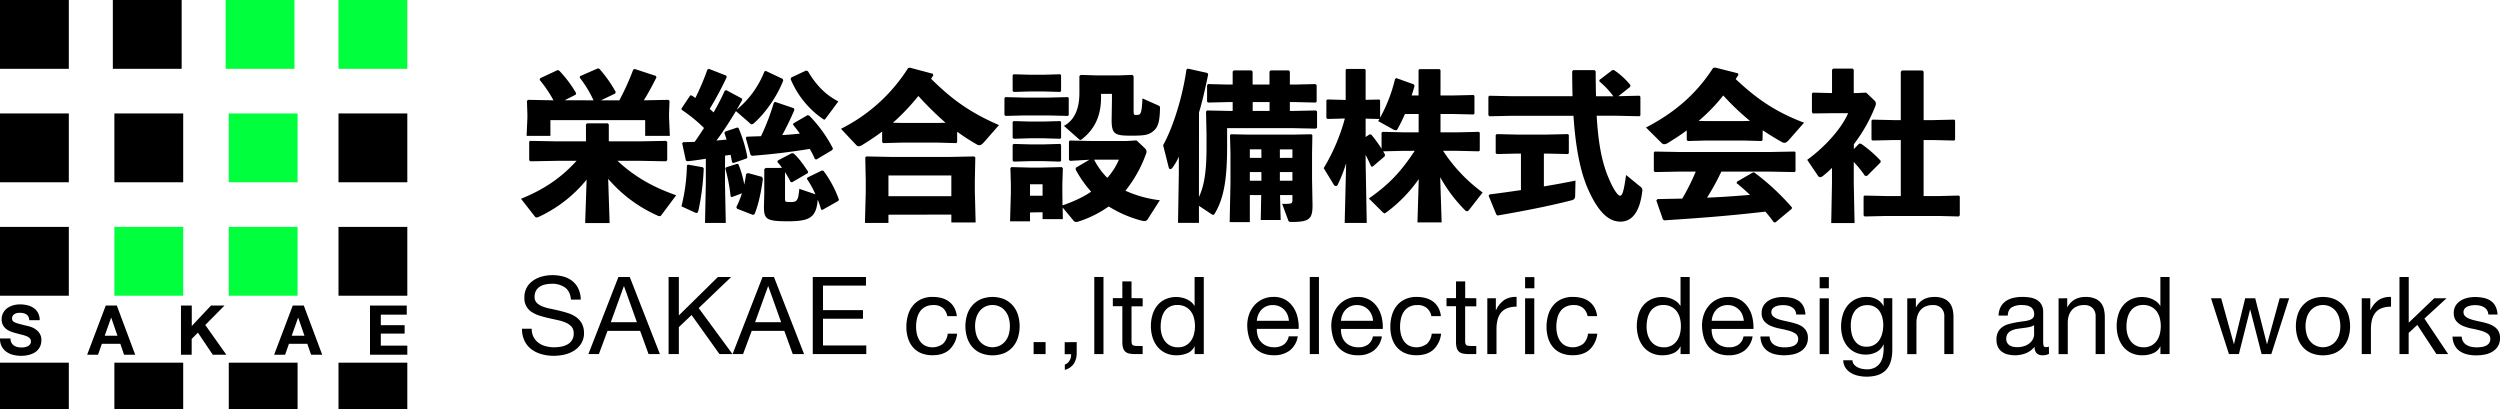
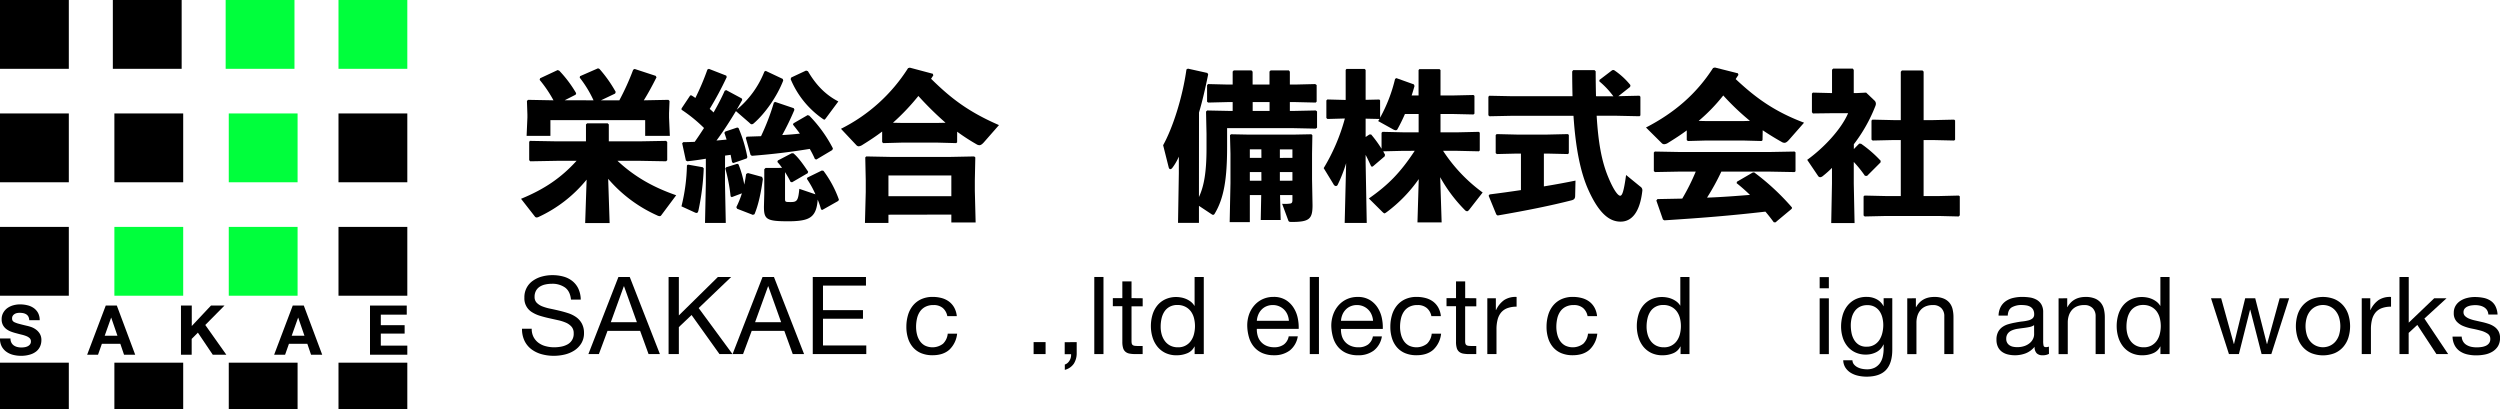
<svg xmlns="http://www.w3.org/2000/svg" viewBox="0 0 1344.18 220">
  <defs>
    <style>.cls-1{fill:#00ff3c;}</style>
  </defs>
  <title>logo</title>
  <g id="レイヤー_2" data-name="レイヤー 2">
    <g id="レイヤー_1-2" data-name="レイヤー 1">
      <path d="M6.11,184.21a4.24,4.24,0,0,0,1.28,1.5,5.63,5.63,0,0,0,1.87.85,9,9,0,0,0,2.22.27,11.07,11.07,0,0,0,1.66-.13,5.86,5.86,0,0,0,1.67-.49,3.61,3.61,0,0,0,1.29-1,2.53,2.53,0,0,0,.52-1.65,2.33,2.33,0,0,0-.68-1.74,5.63,5.63,0,0,0-1.8-1.11,17.1,17.1,0,0,0-2.52-.78c-.93-.22-1.88-.47-2.85-.74a25.33,25.33,0,0,1-2.88-.9,9.89,9.89,0,0,1-2.52-1.39,6.64,6.64,0,0,1-1.8-2.13,6.53,6.53,0,0,1-.68-3.09,6.93,6.93,0,0,1,.87-3.54A7.91,7.91,0,0,1,4,165.62a10.21,10.21,0,0,1,3.18-1.48,13.55,13.55,0,0,1,3.55-.48,16.75,16.75,0,0,1,4,.47,10,10,0,0,1,3.39,1.49,7.78,7.78,0,0,1,2.35,2.65,8.15,8.15,0,0,1,.87,3.91H15.73a4.64,4.64,0,0,0-.5-2A3.32,3.32,0,0,0,14.1,169a5,5,0,0,0-1.61-.63,10.11,10.11,0,0,0-2-.18,6.66,6.66,0,0,0-1.4.15,3.71,3.71,0,0,0-1.28.52,3.06,3.06,0,0,0-.94.92,2.47,2.47,0,0,0-.37,1.41,2.35,2.35,0,0,0,.29,1.26,2.66,2.66,0,0,0,1.17.88,14,14,0,0,0,2.4.82c1,.27,2.37.62,4,1,.49.1,1.18.28,2,.54A9.69,9.69,0,0,1,19.06,177a7.86,7.86,0,0,1,2.24,2.28,6.45,6.45,0,0,1,.95,3.64,8,8,0,0,1-.71,3.37,7.33,7.33,0,0,1-2.09,2.69A10,10,0,0,1,16,190.68a16.29,16.29,0,0,1-4.76.63A17,17,0,0,1,7,190.78a10.64,10.64,0,0,1-3.63-1.69,8.32,8.32,0,0,1-2.5-2.92A8.76,8.76,0,0,1,0,182H5.63A4.87,4.87,0,0,0,6.11,184.21Z" />
      <path d="M62.81,164.29l9.88,26.43h-6l-2-5.88H54.78l-2.07,5.88H46.86l10-26.43Zm.33,16.21-3.33-9.69h-.07L56.3,180.5Z" />
      <path d="M103.11,164.29v11l10.33-11h7.26l-10.33,10.44,11.33,16h-7.3l-8-11.88-3.34,3.37v8.51H97.3V164.29Z" />
      <path d="M163.35,164.29l9.89,26.43h-6l-2-5.88h-9.88l-2.07,5.88H147.4l10-26.43Zm.34,16.21-3.34-9.69h-.07l-3.44,9.69Z" />
      <path d="M218.7,164.29v4.89H204.75v5.66h12.81v4.52H204.75v6.47H219v4.89H198.94V164.29Z" />
      <rect width="37" height="37" />
      <rect x="60.67" width="37" height="37" />
      <rect class="cls-1" x="121.33" width="37" height="37" />
      <rect class="cls-1" x="182" width="37" height="37" />
      <rect y="61" width="37" height="37" />
      <rect x="61.5" y="61" width="37" height="37" />
      <rect class="cls-1" x="123" y="61" width="37" height="37" />
      <rect x="182" y="61" width="37" height="37" />
      <rect y="122" width="37" height="37" />
      <rect class="cls-1" x="61.5" y="122" width="37" height="37" />
      <rect class="cls-1" x="123" y="122" width="37" height="37" />
      <rect x="182" y="122" width="37" height="37" />
      <rect y="195" width="37" height="25" />
      <rect x="61.5" y="195" width="37" height="25" />
      <rect x="123" y="195" width="37" height="25" />
      <rect x="182" y="195" width="37" height="25" />
      <path d="M303.79,154.58a11.75,11.75,0,0,0-7.06-2,16.27,16.27,0,0,0-3.42.35,9,9,0,0,0-3,1.16,6.07,6.07,0,0,0-2.09,2.18,6.64,6.64,0,0,0-.79,3.39,4.34,4.34,0,0,0,1.13,3.11,8.67,8.67,0,0,0,3,1.95,24.88,24.88,0,0,0,4.27,1.24c1.59.33,3.21.69,4.85,1.08s3.26.84,4.85,1.36a16.23,16.23,0,0,1,4.27,2.12,10.17,10.17,0,0,1,3,3.37A10.47,10.47,0,0,1,314,179a10.35,10.35,0,0,1-1.48,5.66,12.22,12.22,0,0,1-3.8,3.84,16.83,16.83,0,0,1-5.2,2.15,25.5,25.5,0,0,1-5.72.66,24.34,24.34,0,0,1-6.59-.87,16.31,16.31,0,0,1-5.46-2.64,12.5,12.5,0,0,1-3.72-4.53,14.59,14.59,0,0,1-1.36-6.53h5.22a9.35,9.35,0,0,0,1,4.5,9.23,9.23,0,0,0,2.67,3.1,11.07,11.07,0,0,0,3.86,1.8,17.59,17.59,0,0,0,4.53.59,20.86,20.86,0,0,0,3.75-.35,11.31,11.31,0,0,0,3.4-1.19,6.36,6.36,0,0,0,3.36-6,5.18,5.18,0,0,0-1.13-3.49,8.38,8.38,0,0,0-3-2.18,22.31,22.31,0,0,0-4.27-1.36l-4.85-1.08c-1.64-.36-3.26-.79-4.84-1.27a17.75,17.75,0,0,1-4.27-1.92,8.59,8.59,0,0,1-4.15-7.81,10.68,10.68,0,0,1,4.67-9.2,15.08,15.08,0,0,1,4.82-2.21,21,21,0,0,1,5.55-.73,21.86,21.86,0,0,1,5.92.76,13.22,13.22,0,0,1,4.79,2.38,11.49,11.49,0,0,1,3.25,4.09,14.58,14.58,0,0,1,1.31,5.9H307Q306.54,156.59,303.79,154.58Z" />
      <path d="M338.6,148.92l16.21,41.46h-6.1l-4.53-12.48H326.64L322,190.38h-5.64l16.15-41.46Zm3.84,24.33-6.91-19.34h-.12l-7,19.34Z" />
      <path d="M365,148.92v20.67l21-20.67h7.14l-17.48,16.72,18.18,24.74h-7l-15-21L365,175.87v14.51h-5.52V148.92Z" />
      <path d="M416.13,148.92l16.2,41.46h-6.09l-4.53-12.48H404.17l-4.65,12.48h-5.63L410,148.92ZM420,173.25l-6.91-19.34h-.11l-7,19.34Z" />
      <path d="M465.61,148.92v4.65H442.5v13.18H464v4.64H442.5v14.35h23.28v4.64H437V148.92Z" />
      <path d="M506.9,165.59a7.47,7.47,0,0,0-5-1.57,9.18,9.18,0,0,0-4.47,1,7.86,7.86,0,0,0-2.87,2.61,10.89,10.89,0,0,0-1.54,3.74,20.5,20.5,0,0,0-.47,4.39,16.6,16.6,0,0,0,.5,4.06,10.89,10.89,0,0,0,1.54,3.52,7.74,7.74,0,0,0,2.73,2.47,9.31,9.31,0,0,0,9.72-1,8.64,8.64,0,0,0,2.53-5.4h5.05a13.79,13.79,0,0,1-4.15,8.59q-3.35,3-9.09,3a15.76,15.76,0,0,1-6.07-1.1,11.76,11.76,0,0,1-4.41-3.14,13.51,13.51,0,0,1-2.67-4.85,20.15,20.15,0,0,1-.9-6.18,22,22,0,0,1,.87-6.3,14.51,14.51,0,0,1,2.64-5.11,12.4,12.4,0,0,1,4.44-3.43,14.6,14.6,0,0,1,6.22-1.25,18.43,18.43,0,0,1,4.79.61,11.76,11.76,0,0,1,3.95,1.89,10.29,10.29,0,0,1,2.81,3.22,11.94,11.94,0,0,1,1.4,4.62h-5.11A7.5,7.5,0,0,0,506.9,165.59Z" />
-       <path d="M520,169.22a14.06,14.06,0,0,1,2.79-5,13.28,13.28,0,0,1,4.59-3.34,16.8,16.8,0,0,1,12.57,0,13.35,13.35,0,0,1,4.56,3.34,14.06,14.06,0,0,1,2.79,5,20.93,20.93,0,0,1,0,12.34,14.06,14.06,0,0,1-2.79,5,12.77,12.77,0,0,1-4.56,3.31,17.19,17.19,0,0,1-12.57,0,12.71,12.71,0,0,1-4.59-3.31,14.06,14.06,0,0,1-2.79-5,20.93,20.93,0,0,1,0-12.34Zm5,11a10.13,10.13,0,0,0,2,3.54,8.64,8.64,0,0,0,3,2.18,9,9,0,0,0,7.26,0,8.64,8.64,0,0,0,3-2.18,10.13,10.13,0,0,0,2-3.54,16.48,16.48,0,0,0,0-9.7,10.46,10.46,0,0,0-2-3.57,8.6,8.6,0,0,0-3-2.21,9.16,9.16,0,0,0-7.26,0,8.6,8.6,0,0,0-3,2.21,10.46,10.46,0,0,0-2,3.57,16.48,16.48,0,0,0,0,9.7Z" />
      <path d="M562.18,183.94v6.44h-6.44v-6.44Z" />
      <path d="M578.91,183.94v5.86a10.43,10.43,0,0,1-1.51,5.69,8.25,8.25,0,0,1-4.88,3.37V196a4.2,4.2,0,0,0,1.65-1,5.71,5.71,0,0,0,1.08-1.45,5.92,5.92,0,0,0,.64-3.11h-3.43v-6.44Z" />
      <path d="M593.31,148.92v41.46h-4.94V148.92Z" />
      <path d="M614.39,160.36v4.36h-6v18.64a5.72,5.72,0,0,0,.14,1.39,1.43,1.43,0,0,0,.55.81,2.43,2.43,0,0,0,1.14.38,15.87,15.87,0,0,0,1.89.09h2.26v4.35h-3.78a17.29,17.29,0,0,1-3.28-.26,4.69,4.69,0,0,1-2.2-1,4.07,4.07,0,0,1-1.25-2,11.4,11.4,0,0,1-.41-3.37v-19.1h-5.11v-4.36h5.11v-9h4.94v9Z" />
      <path d="M642.32,190.38v-4.06h-.11a7.31,7.31,0,0,1-3.84,3.6,14.73,14.73,0,0,1-5.75,1.1,13.53,13.53,0,0,1-6.06-1.27,12.55,12.55,0,0,1-4.3-3.43,14.94,14.94,0,0,1-2.59-5,20.51,20.51,0,0,1-.87-6,21.17,21.17,0,0,1,.84-6,14.38,14.38,0,0,1,2.56-5,12.28,12.28,0,0,1,4.3-3.37,13.67,13.67,0,0,1,6-1.25,14.12,14.12,0,0,1,2.49.24,12.17,12.17,0,0,1,2.68.78,11.35,11.35,0,0,1,2.52,1.45,8,8,0,0,1,2,2.24h.11V148.92h4.94v41.46Zm-17.74-10.65a11.1,11.1,0,0,0,1.69,3.57,8.27,8.27,0,0,0,2.9,2.5,8.79,8.79,0,0,0,4.15.93,8.16,8.16,0,0,0,7.09-3.58,10.84,10.84,0,0,0,1.59-3.63,17.35,17.35,0,0,0,0-8.39,10.57,10.57,0,0,0-1.65-3.63,8.54,8.54,0,0,0-2.93-2.52,9.18,9.18,0,0,0-4.36-1,8.47,8.47,0,0,0-4.24,1,7.86,7.86,0,0,0-2.79,2.61,11.45,11.45,0,0,0-1.51,3.72,19.65,19.65,0,0,0-.46,4.29A15.29,15.29,0,0,0,624.58,179.73Z" />
      <path d="M693.43,188.47A13.67,13.67,0,0,1,685,191a15.36,15.36,0,0,1-6.25-1.16,12.3,12.3,0,0,1-4.44-3.25,13.78,13.78,0,0,1-2.7-5,23.7,23.7,0,0,1-1-6.33,18,18,0,0,1,1-6.27,15,15,0,0,1,2.93-4.93,13.36,13.36,0,0,1,4.47-3.26,13.75,13.75,0,0,1,5.67-1.16,12.28,12.28,0,0,1,6.65,1.66,13.09,13.09,0,0,1,4.23,4.21,16.38,16.38,0,0,1,2.21,5.57,24.16,24.16,0,0,1,.5,5.75H675.77a11.85,11.85,0,0,0,.47,3.75,8.22,8.22,0,0,0,4.64,5.31,10.28,10.28,0,0,0,4.24.82,8.52,8.52,0,0,0,5.14-1.46,7,7,0,0,0,2.64-4.41h4.88A12,12,0,0,1,693.43,188.47Zm-1.19-19.28a8.51,8.51,0,0,0-1.8-2.7,8.42,8.42,0,0,0-2.68-1.8,8.31,8.31,0,0,0-3.39-.67,8.54,8.54,0,0,0-3.46.67,7.72,7.72,0,0,0-2.64,1.83,8.47,8.47,0,0,0-1.74,2.7,10.21,10.21,0,0,0-.76,3.28H693A10.27,10.27,0,0,0,692.24,169.19Z" />
      <path d="M709.16,148.92v41.46h-4.93V148.92Z" />
      <path d="M738.66,188.47a13.62,13.62,0,0,1-8.47,2.55,15.33,15.33,0,0,1-6.25-1.16,12.3,12.3,0,0,1-4.44-3.25,13.78,13.78,0,0,1-2.7-5,24.1,24.1,0,0,1-1-6.33,18,18,0,0,1,1.05-6.27,15,15,0,0,1,2.93-4.93,13.36,13.36,0,0,1,4.47-3.26,13.74,13.74,0,0,1,5.66-1.16,12.24,12.24,0,0,1,6.65,1.66,13,13,0,0,1,4.24,4.21A16.58,16.58,0,0,1,743,171.1a23.62,23.62,0,0,1,.49,5.75H721a12.14,12.14,0,0,0,.46,3.75,8.34,8.34,0,0,0,1.69,3.13,8.25,8.25,0,0,0,3,2.18,10.24,10.24,0,0,0,4.24.82,8.54,8.54,0,0,0,5.14-1.46,7,7,0,0,0,2.64-4.41H743A12,12,0,0,1,738.66,188.47Zm-1.19-19.28a8.35,8.35,0,0,0-4.47-4.5,8.35,8.35,0,0,0-3.4-.67,8.49,8.49,0,0,0-3.45.67,7.72,7.72,0,0,0-2.64,1.83,8.67,8.67,0,0,0-1.75,2.7,10.47,10.47,0,0,0-.75,3.28h17.25A10,10,0,0,0,737.47,169.19Z" />
      <path d="M767.12,165.59a7.49,7.49,0,0,0-5-1.57,9.18,9.18,0,0,0-4.47,1,7.86,7.86,0,0,0-2.87,2.61,10.89,10.89,0,0,0-1.54,3.74,20.5,20.5,0,0,0-.47,4.39,16.6,16.6,0,0,0,.5,4.06,10.89,10.89,0,0,0,1.54,3.52,7.74,7.74,0,0,0,2.73,2.47,9.31,9.31,0,0,0,9.72-1,8.64,8.64,0,0,0,2.53-5.4h5.05a13.79,13.79,0,0,1-4.15,8.59q-3.35,3-9.09,3a15.76,15.76,0,0,1-6.07-1.1,11.76,11.76,0,0,1-4.41-3.14,13.51,13.51,0,0,1-2.67-4.85,20.15,20.15,0,0,1-.9-6.18,22,22,0,0,1,.87-6.3,14.51,14.51,0,0,1,2.64-5.11,12.4,12.4,0,0,1,4.44-3.43,14.6,14.6,0,0,1,6.22-1.25,18.43,18.43,0,0,1,4.79.61,11.76,11.76,0,0,1,4,1.89,10.29,10.29,0,0,1,2.81,3.22,11.94,11.94,0,0,1,1.4,4.62h-5.11A7.5,7.5,0,0,0,767.12,165.59Z" />
      <path d="M793.77,160.36v4.36h-6v18.64a5.2,5.2,0,0,0,.15,1.39,1.38,1.38,0,0,0,.55.81,2.39,2.39,0,0,0,1.13.38,15.87,15.87,0,0,0,1.89.09h2.26v4.35H790a17.22,17.22,0,0,1-3.28-.26,4.73,4.73,0,0,1-2.21-1,4.07,4.07,0,0,1-1.25-2,11.45,11.45,0,0,1-.4-3.37v-19.1h-5.11v-4.36h5.11v-9h4.93v9Z" />
      <path d="M804.28,160.36v6.33h.12a13.36,13.36,0,0,1,4.41-5.4,11.18,11.18,0,0,1,6.62-1.63v5.23a14,14,0,0,0-5,.81,8.1,8.1,0,0,0-3.37,2.38,9.83,9.83,0,0,0-1.85,3.81,20.35,20.35,0,0,0-.59,5.14v13.35h-4.93v-30Z" />
-       <path d="M820,155v-6H825v6Zm4.94,5.4v30H820v-30Z" />
      <path d="M851.15,165.59a7.49,7.49,0,0,0-5-1.57,9.18,9.18,0,0,0-4.47,1,7.86,7.86,0,0,0-2.87,2.61,10.89,10.89,0,0,0-1.54,3.74,20.5,20.5,0,0,0-.47,4.39,16.6,16.6,0,0,0,.5,4.06,10.89,10.89,0,0,0,1.54,3.52,7.74,7.74,0,0,0,2.73,2.47,9.31,9.31,0,0,0,9.72-1,8.64,8.64,0,0,0,2.53-5.4h5a13.79,13.79,0,0,1-4.15,8.59q-3.35,3-9.09,3a15.76,15.76,0,0,1-6.07-1.1,11.76,11.76,0,0,1-4.41-3.14,13.51,13.51,0,0,1-2.67-4.85,20.15,20.15,0,0,1-.9-6.18,22,22,0,0,1,.87-6.3,14.51,14.51,0,0,1,2.64-5.11,12.4,12.4,0,0,1,4.44-3.43,14.57,14.57,0,0,1,6.22-1.25,18.43,18.43,0,0,1,4.79.61,11.85,11.85,0,0,1,4,1.89,10.29,10.29,0,0,1,2.81,3.22,11.94,11.94,0,0,1,1.4,4.62h-5.11A7.5,7.5,0,0,0,851.15,165.59Z" />
-       <path d="M903.59,190.38v-4.06h-.12a7.29,7.29,0,0,1-3.83,3.6,14.73,14.73,0,0,1-5.75,1.1,13.57,13.57,0,0,1-6.07-1.27,12.64,12.64,0,0,1-4.3-3.43,14.92,14.92,0,0,1-2.58-5,20.51,20.51,0,0,1-.87-6,21.17,21.17,0,0,1,.84-6,14.19,14.19,0,0,1,2.55-5,12.46,12.46,0,0,1,4.3-3.37,13.7,13.7,0,0,1,6-1.25,14.14,14.14,0,0,1,2.5.24,12.25,12.25,0,0,1,2.67.78,11.65,11.65,0,0,1,2.53,1.45,8,8,0,0,1,2,2.24h.12V148.92h4.93v41.46Zm-17.74-10.65a10.87,10.87,0,0,0,1.68,3.57,8.27,8.27,0,0,0,2.9,2.5,8.83,8.83,0,0,0,4.16.93,8.13,8.13,0,0,0,7.08-3.58,10.66,10.66,0,0,0,1.6-3.63,17.68,17.68,0,0,0,0-8.39,10.59,10.59,0,0,0-1.66-3.63,8.45,8.45,0,0,0-2.93-2.52,9.15,9.15,0,0,0-4.36-1,8.43,8.43,0,0,0-4.23,1,7.7,7.7,0,0,0-2.79,2.61,11.24,11.24,0,0,0-1.51,3.72,19.65,19.65,0,0,0-.47,4.29A15.3,15.3,0,0,0,885.85,179.73Z" />
-       <path d="M938,188.47a13.67,13.67,0,0,1-8.48,2.55,15.36,15.36,0,0,1-6.25-1.16,12.3,12.3,0,0,1-4.44-3.25,13.78,13.78,0,0,1-2.7-5,24.1,24.1,0,0,1-1-6.33,18,18,0,0,1,1-6.27,15,15,0,0,1,2.93-4.93,13.36,13.36,0,0,1,4.47-3.26,13.75,13.75,0,0,1,5.67-1.16,12.28,12.28,0,0,1,6.65,1.66,13.09,13.09,0,0,1,4.23,4.21,16.38,16.38,0,0,1,2.21,5.57,24.16,24.16,0,0,1,.5,5.75H920.31a11.85,11.85,0,0,0,.47,3.75,8.22,8.22,0,0,0,4.64,5.31,10.28,10.28,0,0,0,4.24.82,8.54,8.54,0,0,0,5.14-1.46,7,7,0,0,0,2.64-4.41h4.88A12,12,0,0,1,938,188.47Zm-1.19-19.28a8.37,8.37,0,0,0-1.81-2.7,8.44,8.44,0,0,0-6.06-2.47,8.54,8.54,0,0,0-3.46.67,7.72,7.72,0,0,0-2.64,1.83,8.47,8.47,0,0,0-1.74,2.7,10.21,10.21,0,0,0-.76,3.28h17.25A10.27,10.27,0,0,0,936.78,169.19Z" />
-       <path d="M952.25,183.68a5.43,5.43,0,0,0,1.83,1.8,8.5,8.5,0,0,0,2.56,1,14.78,14.78,0,0,0,2.93.29,17.54,17.54,0,0,0,2.44-.18,8.74,8.74,0,0,0,2.35-.64,4.35,4.35,0,0,0,1.77-1.36,3.62,3.62,0,0,0,.7-2.3,3.31,3.31,0,0,0-1.45-2.9,12.45,12.45,0,0,0-3.63-1.6c-1.46-.4-3-.77-4.74-1.1a24.63,24.63,0,0,1-4.73-1.39,9.89,9.89,0,0,1-3.63-2.53,6.54,6.54,0,0,1-1.45-4.53,7.24,7.24,0,0,1,1-3.89,8.26,8.26,0,0,1,2.62-2.64,11.86,11.86,0,0,1,3.6-1.51,16.5,16.5,0,0,1,4-.5,23.69,23.69,0,0,1,4.7.44,10.91,10.91,0,0,1,3.81,1.51,7.87,7.87,0,0,1,2.64,2.9,11.22,11.22,0,0,1,1.16,4.56h-4.94a5.08,5.08,0,0,0-.75-2.41,5,5,0,0,0-1.63-1.54,7.43,7.43,0,0,0-2.18-.84,11.4,11.4,0,0,0-2.41-.26,15.43,15.43,0,0,0-2.23.17,7.51,7.51,0,0,0-2.06.61A4.12,4.12,0,0,0,953,166a2.94,2.94,0,0,0-.58,1.89,2.75,2.75,0,0,0,.9,2.12,7,7,0,0,0,2.29,1.39,19.68,19.68,0,0,0,3.13.93l3.49.79a35.89,35.89,0,0,1,3.63,1A11.84,11.84,0,0,1,969,175.6a7.6,7.6,0,0,1,2.21,2.41,7.1,7.1,0,0,1,.84,3.6,8.29,8.29,0,0,1-1.13,4.53,8.86,8.86,0,0,1-3,2.91,12.48,12.48,0,0,1-4.12,1.54,24.43,24.43,0,0,1-4.56.43,21,21,0,0,1-4.76-.52,11.78,11.78,0,0,1-4-1.71,8.83,8.83,0,0,1-2.79-3.14,10.85,10.85,0,0,1-1.16-4.73h4.94A5.55,5.55,0,0,0,952.25,183.68Z" />
+       <path d="M903.59,190.38v-4.06h-.12a7.29,7.29,0,0,1-3.83,3.6,14.73,14.73,0,0,1-5.75,1.1,13.57,13.57,0,0,1-6.07-1.27,12.64,12.64,0,0,1-4.3-3.43,14.92,14.92,0,0,1-2.58-5,20.51,20.51,0,0,1-.87-6,21.17,21.17,0,0,1,.84-6,14.19,14.19,0,0,1,2.55-5,12.46,12.46,0,0,1,4.3-3.37,13.7,13.7,0,0,1,6-1.25,14.14,14.14,0,0,1,2.5.24,12.25,12.25,0,0,1,2.67.78,11.65,11.65,0,0,1,2.53,1.45,8,8,0,0,1,2,2.24V148.92h4.93v41.46Zm-17.74-10.65a10.87,10.87,0,0,0,1.68,3.57,8.27,8.27,0,0,0,2.9,2.5,8.83,8.83,0,0,0,4.16.93,8.13,8.13,0,0,0,7.08-3.58,10.66,10.66,0,0,0,1.6-3.63,17.68,17.68,0,0,0,0-8.39,10.59,10.59,0,0,0-1.66-3.63,8.45,8.45,0,0,0-2.93-2.52,9.15,9.15,0,0,0-4.36-1,8.43,8.43,0,0,0-4.23,1,7.7,7.7,0,0,0-2.79,2.61,11.24,11.24,0,0,0-1.51,3.72,19.65,19.65,0,0,0-.47,4.29A15.3,15.3,0,0,0,885.85,179.73Z" />
      <path d="M978.38,155v-6h4.94v6Zm4.94,5.4v30h-4.94v-30Z" />
      <path d="M1014.1,198.86q-3.37,3.66-10.57,3.66a20.35,20.35,0,0,1-4.27-.46,13.29,13.29,0,0,1-4-1.51,9.22,9.22,0,0,1-2.93-2.73,7.77,7.77,0,0,1-1.28-4.13H996a3.69,3.69,0,0,0,.84,2.27,6.18,6.18,0,0,0,1.91,1.51,9.12,9.12,0,0,0,2.47.84,13.72,13.72,0,0,0,2.56.26,9.17,9.17,0,0,0,4.12-.84,7.86,7.86,0,0,0,2.79-2.32,9.74,9.74,0,0,0,1.6-3.57,20,20,0,0,0,.49-4.59v-2h-.12a8.3,8.3,0,0,1-3.86,4.1,12,12,0,0,1-5.49,1.3,13.11,13.11,0,0,1-5.86-1.22,12.09,12.09,0,0,1-4.18-3.28,13.79,13.79,0,0,1-2.53-4.82,19.85,19.85,0,0,1-.84-5.83,22.58,22.58,0,0,1,.7-5.49,14.93,14.93,0,0,1,2.32-5.11,12.75,12.75,0,0,1,4.3-3.78,13.42,13.42,0,0,1,6.56-1.48,11.08,11.08,0,0,1,5.22,1.25,8.75,8.75,0,0,1,3.72,3.75h.06v-4.3h4.65v27.47Q1017.47,195.2,1014.1,198.86Zm-6.3-13.5a8.2,8.2,0,0,0,2.76-2.67,12.32,12.32,0,0,0,1.53-3.75,18,18,0,0,0,.5-4.18,16.49,16.49,0,0,0-.47-3.89,10.69,10.69,0,0,0-1.48-3.45A7.72,7.72,0,0,0,1008,165a7.83,7.83,0,0,0-4-.93,8.49,8.49,0,0,0-4.06.9,7.76,7.76,0,0,0-2.76,2.41,10.23,10.23,0,0,0-1.57,3.48,16.93,16.93,0,0,0-.49,4.13,20.7,20.7,0,0,0,.4,4.06,11.45,11.45,0,0,0,1.4,3.69,7.84,7.84,0,0,0,2.61,2.67,7.5,7.5,0,0,0,4.06,1A8,8,0,0,0,1007.8,185.36Z" />
      <path d="M1030.12,160.36v4.76h.12q3.08-5.46,9.76-5.46a12.83,12.83,0,0,1,4.93.82,8.11,8.11,0,0,1,3.2,2.26,8.46,8.46,0,0,1,1.71,3.46,18.46,18.46,0,0,1,.49,4.44v19.74h-4.93V170.06a6,6,0,0,0-1.63-4.42,6,6,0,0,0-4.47-1.62,10,10,0,0,0-3.92.7,7.38,7.38,0,0,0-2.76,2,8.46,8.46,0,0,0-1.65,3,12.09,12.09,0,0,0-.55,3.75v16.95h-4.94v-30Z" />
      <path d="M1101.67,190.26a6.9,6.9,0,0,1-3.54.76,4.26,4.26,0,0,1-3.05-1.07,4.7,4.7,0,0,1-1.13-3.51,11.88,11.88,0,0,1-4.74,3.51,16.42,16.42,0,0,1-9.69.61,9,9,0,0,1-3.17-1.45,6.94,6.94,0,0,1-2.12-2.59,8.71,8.71,0,0,1-.78-3.86,8.82,8.82,0,0,1,.87-4.18,7.53,7.53,0,0,1,2.29-2.64,10.55,10.55,0,0,1,3.26-1.54,37,37,0,0,1,3.74-.87c1.36-.27,2.64-.48,3.86-.61a22.45,22.45,0,0,0,3.23-.58,5.42,5.42,0,0,0,2.2-1.11,2.7,2.7,0,0,0,.82-2.12,5,5,0,0,0-.61-2.61,4.2,4.2,0,0,0-1.57-1.51,6.47,6.47,0,0,0-2.15-.7A17.22,17.22,0,0,0,1087,164a10.48,10.48,0,0,0-5.23,1.19c-1.39.79-2.15,2.29-2.26,4.5h-4.94a10.6,10.6,0,0,1,1.16-4.7,8.81,8.81,0,0,1,2.79-3.11,11.6,11.6,0,0,1,4-1.71,20.86,20.86,0,0,1,4.79-.53,28.53,28.53,0,0,1,4,.29,10.63,10.63,0,0,1,3.63,1.19,7,7,0,0,1,2.62,2.52,8.12,8.12,0,0,1,1,4.23v15.42a11.2,11.2,0,0,0,.21,2.55c.13.54.59.81,1.36.81a5,5,0,0,0,1.51-.29Zm-8-15.44a6.37,6.37,0,0,1-2.44,1c-1,.21-2.06.38-3.17.52s-2.21.29-3.34.46a12.44,12.44,0,0,0-3,.85,5.35,5.35,0,0,0-2.17,1.65,4.66,4.66,0,0,0-.85,2.93,3.93,3.93,0,0,0,1.78,3.43,5.39,5.39,0,0,0,1.83.76,10.38,10.38,0,0,0,2.2.23,11.78,11.78,0,0,0,4.18-.67,8.93,8.93,0,0,0,2.85-1.69,6.52,6.52,0,0,0,1.62-2.2,5.57,5.57,0,0,0,.53-2.24Z" />
      <path d="M1111.49,160.36v4.76h.11q3.08-5.46,9.76-5.46a12.83,12.83,0,0,1,4.93.82,8.11,8.11,0,0,1,3.2,2.26,8.46,8.46,0,0,1,1.71,3.46,18.44,18.44,0,0,1,.5,4.44v19.74h-4.94V170.06a6,6,0,0,0-1.63-4.42,6,6,0,0,0-4.47-1.62,10,10,0,0,0-3.92.7,7.38,7.38,0,0,0-2.76,2,8.62,8.62,0,0,0-1.65,3,12.09,12.09,0,0,0-.55,3.75v16.95h-4.94v-30Z" />
      <path d="M1161.6,190.38v-4.06h-.11a7.31,7.31,0,0,1-3.84,3.6,14.7,14.7,0,0,1-5.75,1.1,13.53,13.53,0,0,1-6.06-1.27,12.55,12.55,0,0,1-4.3-3.43,14.94,14.94,0,0,1-2.59-5,20.51,20.51,0,0,1-.87-6,21.17,21.17,0,0,1,.84-6,14.38,14.38,0,0,1,2.56-5,12.28,12.28,0,0,1,4.3-3.37,13.67,13.67,0,0,1,6-1.25,14.32,14.32,0,0,1,2.5.24,12.25,12.25,0,0,1,2.67.78,11.35,11.35,0,0,1,2.52,1.45,8,8,0,0,1,2,2.24h.11V148.92h4.94v41.46Zm-17.74-10.65a11.29,11.29,0,0,0,1.68,3.57,8.39,8.39,0,0,0,2.91,2.5,8.79,8.79,0,0,0,4.15.93,8.44,8.44,0,0,0,4.24-1,8.55,8.55,0,0,0,2.85-2.59,10.84,10.84,0,0,0,1.59-3.63,17.35,17.35,0,0,0,0-8.39,10.57,10.57,0,0,0-1.65-3.63,8.54,8.54,0,0,0-2.93-2.52,9.18,9.18,0,0,0-4.36-1,8.47,8.47,0,0,0-4.24,1,7.86,7.86,0,0,0-2.79,2.61,11.45,11.45,0,0,0-1.51,3.72,19.65,19.65,0,0,0-.46,4.29A15.29,15.29,0,0,0,1143.86,179.73Z" />
      <path d="M1216,190.38l-6.1-23.86h-.11l-6,23.86h-5.35l-9.64-30h5.46l6.8,24.56h.11l6-24.56h5.4l6.27,24.56h.12l6.74-24.56h5.11l-9.58,30Z" />
      <path d="M1235.35,169.22a14.06,14.06,0,0,1,2.79-5,13.28,13.28,0,0,1,4.59-3.34,16.8,16.8,0,0,1,12.57,0,13.35,13.35,0,0,1,4.56,3.34,14.06,14.06,0,0,1,2.79,5,20.93,20.93,0,0,1,0,12.34,14.06,14.06,0,0,1-2.79,5,12.77,12.77,0,0,1-4.56,3.31,17.19,17.19,0,0,1-12.57,0,12.71,12.71,0,0,1-4.59-3.31,14.06,14.06,0,0,1-2.79-5,21.15,21.15,0,0,1,0-12.34Zm5,11a10.13,10.13,0,0,0,2,3.54,8.64,8.64,0,0,0,3,2.18,9,9,0,0,0,7.26,0,8.64,8.64,0,0,0,3-2.18,10.31,10.31,0,0,0,2-3.54,16.7,16.7,0,0,0,0-9.7,10.65,10.65,0,0,0-2-3.57,8.6,8.6,0,0,0-3-2.21,9.16,9.16,0,0,0-7.26,0,8.6,8.6,0,0,0-3,2.21,10.46,10.46,0,0,0-2,3.57,16.48,16.48,0,0,0,0,9.7Z" />
      <path d="M1274.44,160.36v6.33h.11a13.3,13.3,0,0,1,4.42-5.4,11.16,11.16,0,0,1,6.62-1.63v5.23a14,14,0,0,0-5,.81,8,8,0,0,0-3.37,2.38,9.84,9.84,0,0,0-1.86,3.81,20.38,20.38,0,0,0-.58,5.14v13.35h-4.94v-30Z" />
      <path d="M1295.11,148.92v24.56l13.71-13.12h6.62l-11.91,10.92,12.78,19.1H1310l-10.28-15.68-4.65,4.3v11.38h-4.94V148.92Z" />
      <path d="M1324.38,183.68a5.26,5.26,0,0,0,1.83,1.8,8.44,8.44,0,0,0,2.55,1,15,15,0,0,0,2.94.29,17.65,17.65,0,0,0,2.44-.18,8.74,8.74,0,0,0,2.35-.64,4.49,4.49,0,0,0,1.77-1.36,3.68,3.68,0,0,0,.7-2.3,3.29,3.29,0,0,0-1.46-2.9,12.21,12.21,0,0,0-3.63-1.6c-1.45-.4-3-.77-4.73-1.1a24.63,24.63,0,0,1-4.73-1.39,9.89,9.89,0,0,1-3.63-2.53,6.54,6.54,0,0,1-1.45-4.53,7.24,7.24,0,0,1,1-3.89,8.26,8.26,0,0,1,2.62-2.64,11.86,11.86,0,0,1,3.6-1.51,16.5,16.5,0,0,1,4-.5,23.69,23.69,0,0,1,4.7.44,10.78,10.78,0,0,1,3.8,1.51,7.7,7.7,0,0,1,2.64,2.9,11.06,11.06,0,0,1,1.17,4.56h-4.94a5.08,5.08,0,0,0-.75-2.41,5,5,0,0,0-1.63-1.54,7.54,7.54,0,0,0-2.18-.84,11.47,11.47,0,0,0-2.41-.26,15.43,15.43,0,0,0-2.23.17,7.69,7.69,0,0,0-2.07.61,4.21,4.21,0,0,0-1.51,1.16,3,3,0,0,0-.58,1.89,2.78,2.78,0,0,0,.9,2.12,7.09,7.09,0,0,0,2.3,1.39,19.68,19.68,0,0,0,3.13.93l3.49.79a35.89,35.89,0,0,1,3.63,1,11.84,11.84,0,0,1,3.13,1.53,7.6,7.6,0,0,1,2.21,2.41,7.1,7.1,0,0,1,.84,3.6,8.38,8.38,0,0,1-1.13,4.53,9,9,0,0,1-3,2.91,12.53,12.53,0,0,1-4.13,1.54,24.33,24.33,0,0,1-4.55.43,21.07,21.07,0,0,1-4.77-.52,11.73,11.73,0,0,1-4-1.71,8.83,8.83,0,0,1-2.79-3.14,10.71,10.71,0,0,1-1.16-4.73h4.93A5.55,5.55,0,0,0,1324.38,183.68Z" />
      <path d="M332,86.46c9.34,8.74,19.55,14.36,31.57,18.52l-8,10.72a1.06,1.06,0,0,1-1,.52,3.66,3.66,0,0,1-1.29-.43A75.05,75.05,0,0,1,327,96.15l.78,23.79H314.63l.78-23.36a72.27,72.27,0,0,1-25.69,20,2.6,2.6,0,0,1-1.21.34,1.21,1.21,0,0,1-1-.6l-7.36-9.43c12.46-5.11,21.54-11.25,29.85-20.42H299.49l-14.36.26-.6-.6V76.34l.34-.6,14.62.26h15.57V66.91l.61-.6h11.07l.6.6V76h16.44l14.36-.26.61.6v9.78l-.61.6-14.36-.26ZM319.13,53.94a61,61,0,0,0-7.44-12.2l.17-.78,9.69-4.24.78.35a70.39,70.39,0,0,1,8.73,12.37l-.34.87-7.61,3.63H333a134.17,134.17,0,0,0,7.44-16.44l.78-.43,11.33,3.72.43.78c-2.51,5-4.67,8.91-6.83,12.37l13.23-.26.61.6-.26,6.58v2.33l.43,9.87H346.89V64.58H295.94v8.48h-12.8l.43-9.87V61.64l-.25-7.36.6-.6,13.67.26a66.59,66.59,0,0,0-7.44-11l.26-.86,9.43-4.41.86.34a64.11,64.11,0,0,1,9.09,12.11l-.26.78-5.89,3Z" />
      <path d="M377.86,89.92l.52.61a133.07,133.07,0,0,1-2.85,22.66c-.26,1-.52,1.3-1,1.3a2.27,2.27,0,0,1-.95-.26l-7.18-3.29a98.2,98.2,0,0,0,2.94-22l.52-.44Zm11.94,8.65.43,21.28H379.07l.44-21.28V85.34c-3.12.52-6.4,1-9.95,1.38l-.78-.43-2-9.26.61-.6c2.07,0,4.15-.09,6.14-.17,1.73-2.43,3.37-4.93,5-7.44A79.19,79.19,0,0,0,366.45,59v-.7l4.67-7h.69c.69.43,1.38.86,2.07,1.38a136,136,0,0,0,6.49-15.31l.78-.35,9.34,3.64.26.78a178.18,178.18,0,0,1-9.17,17.12,20.93,20.93,0,0,1,2.08,1.91c2.25-3.9,4.24-7.7,6-11.68l.78-.35,8.39,4.5.26.78c-1,1.82-2.07,3.63-3,5.28A50.57,50.57,0,0,0,411,38.46l.7-.35,9.16,4.32.26.87c-3.37,8.74-9.86,17.82-15.74,22.92a2.06,2.06,0,0,1-1.12.61c-.52,0-.87-.35-1.39-.87l-7.18-6.23c-3.28,5.45-6.66,10.73-10.46,15.83l5.45-.51c-.44-1.3-.78-2.51-1.22-3.64l.52-.69,6.41-2.16.69.26a72.92,72.92,0,0,1,4.75,15.65l-.34.7-7.18,2.5-.69-.43c-.26-1.3-.52-2.68-.78-4-1,.18-2,.26-3,.44Zm7.27-10.2a55.23,55.23,0,0,1,3.11,10.9c.35-1.73.69-3.64,1-5.71l.95-.52,7.61,2.07.44,1.13c-1,7.26-2.34,13.75-4.5,18.94l-.87.35-8.47-3.29-.44-.86a48.61,48.61,0,0,0,3-7.44L393.43,106l-.6-.43a90.45,90.45,0,0,0-2.86-15l.44-.61,6-1.9Zm4.41-14.88,7.7-.26a122.94,122.94,0,0,0,6.92-18.08l.69-.35,10,3.38.35.86a144.32,144.32,0,0,1-6.57,13.58c3.2-.17,6.4-.43,9.51-.78-1.12-1.55-2.42-3.2-3.72-4.84l.26-.69,7.61-4.41.87.26A72.36,72.36,0,0,1,447.84,79.8l-.34.87-8.57,5.1-.77-.26a55.26,55.26,0,0,0-2.77-5.45c-9.69,1.56-18.95,2.77-31.14,3.72l-.7-.52L401,74.18Zm19,16.78a27.35,27.35,0,0,0-2.51-3.2l.26-.78,7.44-3.89h.86c2.34,1.81,5.28,5.79,8,9.95l-.26.77L425.87,98l-.78-.17a54.67,54.67,0,0,0-3-5.28v14c0,2.08,0,2.08,3.2,2.08,3.37,0,3.89-1,4.49-7.1l8.66,2.95a51,51,0,0,0-4.59-8.31l.26-.69,7.79-3.81.86.18a58.39,58.39,0,0,1,8.3,15.48l-.34.69-8.57,4.85-.69-.26a39,39,0,0,0-1.81-5.28c-.35,5-1.56,7.27-2.94,8.65-1.82,1.82-4.85,3-12.81,3-11.76,0-13.15-1-13.15-7.87l.18-7V91l.69-.69ZM433.4,37.94l1,.34c4.15,7.1,9.17,12.54,16.35,16.26L444,63.63c-.35.43-.52.69-.78.69s-.6-.26-1.12-.61a48.8,48.8,0,0,1-17-21.19l.34-.86Z" />
      <path d="M514.62,76.52l-.51.43-9.69-.26h-19.9l-9.6.26-.61-.52V70.72c-3.28,2.51-6.83,4.84-10.46,7.09a4.72,4.72,0,0,1-2.16.87,1.93,1.93,0,0,1-1.3-.69l-8.22-8.74a90.67,90.67,0,0,0,36.07-32.61l.95-.26,12.37,3.29.26.86c-.43.61-.78,1.21-1.21,1.82C510.73,52.3,520,59.82,537.12,67.26L529,76.52c-1,1.12-1.73,1.55-2.42,1.55a3,3,0,0,1-1.56-.52,106.74,106.74,0,0,1-10.38-6.74Zm-36.93,38.92v4.41H465.06l.43-16.6V97l-.26-12.37.52-.52,13,.26H510.9l12.89-.26.61.52L524.14,97v5.62l.43,17H511.51v-4.24Zm33.82-21.1H477.69v11.15h33.82ZM508.4,66A175.22,175.22,0,0,1,493.78,51.6,119,119,0,0,1,480.11,66l4.41.09h19.9Z" />
-       <path d="M540.66,62.33l-.6-.52V52.73l.52-.52,10,.26h13.24l10.29-.26.52.43V61.9l-.52.43-10.29-.26H550.61Zm13.15,51.9V119H543.08l.44-15.57V99.09l-.26-8.65.52-.6,9.94.26h6.41l10.72-.26.61.6-.26,8.65v4.59l.08,6.74a74.75,74.75,0,0,0,9.78-4.06,44.89,44.89,0,0,0,5.62-3.29,61.38,61.38,0,0,1-8.3-11.85v-1l7.35-4.33-10.47.61-.52-.69V76.08l.52-.52,11.94.26h18.34l5.54-.34,4.75,4.5a2.16,2.16,0,0,1,.61,1.55,3.43,3.43,0,0,1-.26,1.21,68.56,68.56,0,0,1-11.07,19.81,63.11,63.11,0,0,0,18.51,5.11L617,118a1.91,1.91,0,0,1-1.73.87,6.45,6.45,0,0,1-1.21-.18A63.45,63.45,0,0,1,596.11,111a58.35,58.35,0,0,1-15.92,8,4.63,4.63,0,0,1-1.55.35,1.94,1.94,0,0,1-1.65-1l-5.62-6.75.09,6.23h-10.9v-3.72Zm-8.74-64.79-.6-.52V40.44l.52-.51,9,.26h7l9-.26.52.43V49l-.52.43-9-.26h-7Zm0,25.17-.6-.52V65.62l.52-.52,9,.26h7l9-.26.52.43v8.65l-.52.43-9-.26h-7Zm0,12.29-.6-.52V77.9l.52-.52,9,.26h7l9-.26.52.43v8.65l-.52.44-9-.26h-7Zm15.49,12.19h-6.75v6.14h6.75ZM592,52.47c0,9.77-3.38,16.87-10.12,22.23-.43.35-.69.52-1,.52a.91.91,0,0,1-.7-.35l-8.13-7.18c6.15-3.37,8.31-9.95,8.31-17.64V40.88l.69-.61,8.22.26h12.37l7.26-.26.61.69V59.82c0,1.82.26,2,1.38,2,2.51,0,2.94-.43,3.38-8.91l8.56,3.81c.87.43.87.6.87,1.47-.09,6.66-1,9.86-3,11.76-2.68,2.51-4.59,3-12.29,3-9,0-10.72-.69-10.72-8.56l.17-10.21V50.48H592Zm-3.72,33.39a39.19,39.19,0,0,0,7.09,9.77,36,36,0,0,0,6.23-9.77Z" />
      <path d="M644.64,105.93c2.77-5.89,4.07-13.58,4.07-26.13V72l-.26-12,.6-.6,12.72.26h1V54.89H660l-10.38.26-.61-.43V45.81l.52-.61,10.47.26h2.77v-7l.6-.61h9.52l.6.69v6.92h9.08v-7l.61-.61H693l.52.69v6.92h3l10.63-.26.78.52v8.91l-.52.52-10.89-.26h-3v4.76h1.82l12.11-.26.69.52v8.73l-.69.52-12.11-.26H659.78V79c0,16.61-1.56,27.51-6.75,36a1,1,0,0,1-.78.52,1.42,1.42,0,0,1-.69-.26l-6.92-4.59v9.17H633.39l.44-26.73V84.21a28.8,28.8,0,0,1-3.38,5.89c-.43.6-.86.86-1.21.86s-.69-.34-.86-.95l-3-11.94c5.1-9.17,10.38-25.34,12.54-40.74l.78-.43,10.47,2.33.43.78c-1.56,7.61-3.11,14.36-4.93,20.5Zm43.94,12.37H677.86l.26-13.41H672v14.53H661.16l.43-20.93V82.57l-.26-9.86.52-.52,8.65.17h25.87l8.73-.17.52.52-.17,9.86V96.41l.26,13.93c0,7.44-1.73,9-11.25,9-1.29,0-1.55-.17-1.81-.86l-3.29-8.91a19.89,19.89,0,0,0,4.07-.09c1-.08,1.47-.43,1.47-1.9v-2.68h-6.66Zm-10.38-38H672v4.59h6.23Zm0,12.2H672v4.67h6.23Zm4.41-37.63h-9.08v4.76h9.08Zm12.29,30V80.32h-6.75v4.59Zm0,12.28V92.52h-6.75v4.67Z" />
      <path d="M754.76,81.1l-11.07.26,1,1.82-.17.86-6.49,5.54-.77-.09c-1-2.16-1.91-4.15-3-6.23V87.5l.6,32.35H723l.78-32.09a80.92,80.92,0,0,1-4.5,11.51,1.17,1.17,0,0,1-1,.77,1.65,1.65,0,0,1-1.29-1l-5.28-8.65A103.79,103.79,0,0,0,723.1,63.71l-9.34.26-.61-.52V54l.52-.52,9.86.26V37.59l.43-.52h9.78l.52.52V53.68l7.35-.17.43.43v9.34a82,82,0,0,0,8.05-20.85l.69-.43,9.43,3.38.34.86c-.51,1.73-1,3.46-1.55,5.1h3.72V37.68l.43-.52H774l.52.52V51.34h6.32l11.41-.26.52.44v9.6l-.52.43-11.41-.26h-6.32v9.86h9.17l11.42-.26.52.44v9.6l-.52.43-11.42-.26h-7.78a85.51,85.51,0,0,0,21.27,22.4l-7.09,9.09c-.52.69-.95,1-1.3,1a2,2,0,0,1-1.21-.69,80.36,80.36,0,0,1-13.23-17.64l.78,24.3h-13l.69-23.27a77.46,77.46,0,0,1-17.21,17.74c-.61.43-1,.69-1.21.69s-.69-.35-1.21-.87L736,106.71c10.55-7.36,17-14,24.65-25.61Zm8-19.81h-7.36c-1.21,2.77-2.5,5.45-4,8.13a1,1,0,0,1-1,.61,3.34,3.34,0,0,1-1.29-.43L741,65.1c.26-.43.52-.78.7-1.13l-7.44-.17v9.86l2.07-1.38h.87a63.07,63.07,0,0,1,5.62,7.7V71.41l.52-.52,11.42.26h8Z" />
      <path d="M867.47,51.78a44.07,44.07,0,0,0-7.52-8V43l6.92-5.28.86-.08a39.5,39.5,0,0,1,8.91,8.13l-.17.95-6.32,5,11.33-.26L882,52V62.07l-.52.43-12.19-.26H858.48c.86,14.45,2.68,24.48,6.22,33,3.12,7.53,5.37,10,6.4,10s1.91-1.73,3.2-11.15l7.62,6.22a2.29,2.29,0,0,1,1.12,2.25c-1.3,11.59-5.71,16.61-11.68,16.61-5.53,0-11.24-3.63-17.21-16.78-4.32-9.43-7-22.66-8.13-40.14H813.49l-12.62.26-.61-.52V52l.52-.52,12.71.26h32c-.09-4.24-.17-8.65-.17-13.32l.52-.7h11.5l.61.61c0,4.84.08,9.25.17,13.41ZM830.1,100.22c6.14-1,11.94-2.08,17-3.12l-.18,8.13c0,1.56-.6,2.17-2.07,2.51-10.81,2.77-24,5.45-39.62,8.13l-.69-.51-4.15-10.13.52-.69c5.44-.69,11.15-1.47,16.86-2.33V82.57h-2.16l-10.81.26-.61-.52V72.62l.52-.52,10.9.26h16.26L843,72.1l.52.44V82.4l-.52.43-11.16-.26H830.1Z" />
      <path d="M947.66,75.39l-.52.43-9.69-.26H917.12l-9.6.26-.6-.52V70.11c-3.12,2.34-6.49,4.5-10,6.67a4.47,4.47,0,0,1-2.07.77,1.87,1.87,0,0,1-1.39-.6L885,68.56c15.22-7.87,27.07-18,36.07-32l1-.26,12.37,3.12.26.86c-.52.78-1,1.47-1.47,2.25,10,9.34,20,17.13,36.76,23.44l-8.13,9.26c-1,1.12-1.73,1.56-2.42,1.56a3.1,3.1,0,0,1-1.56-.52q-5.32-3-10.12-6.23ZM925.52,92.26a123.67,123.67,0,0,1-7.7,14c7.7-.26,15.39-.86,23.09-1.47-2.33-2.25-4.67-4.32-7.18-6.31l.18-.78,8.47-4.93.78-.09a127.65,127.65,0,0,1,20.33,18.86l-.09.69-8.82,7.35-.87-.08c-1.47-2-2.94-3.9-4.49-5.71-18.86,2.16-33.91,3.37-54.33,4.67l-.77-.43-3.55-10.21.6-.78,13.33-.26a113.81,113.81,0,0,0,7.26-14.53h-8l-13.93.26-.61-.52V82l.52-.52,14,.26h47.14l14-.26.52.43V92.09l-.52.43-14-.26ZM940.91,65a134.5,134.5,0,0,1-14.36-13.67A93.92,93.92,0,0,1,913.32,65l3.8.09h20.33Z" />
      <path d="M999.65,77.21l1,.08a65.26,65.26,0,0,1,10.55,9.17l-.09.87-7.26,7.26-1.13-.08a63.21,63.21,0,0,0-6-7.44V98.66l.43,21.28H984.6L985,98.66V90.27a55.12,55.12,0,0,1-4.84,4.32,2.75,2.75,0,0,1-1.48.7,1.51,1.51,0,0,1-1.21-.78l-5.79-8.57c8.73-6.31,18.16-16.17,22-25.08h-8.39L974.74,61l-.52-.69v-10l.52-.52,10.29.26V37.5l.6-.6h10.56l.52.69V50.05h1.38l5.28-.26L1008,54.2a2.36,2.36,0,0,1,.61,1.56,3.14,3.14,0,0,1-.26,1.21,83.73,83.73,0,0,1-11.59,20.58v2.6Zm39.62-12.63,11.41-.26.52.43V75.13l-.52.43-11.41-.26h-5v30.11h8.39l10.55-.26.52.43v10.21l-.6.6-10.47-.26h-28.72l-11.33.26-.61-.52V105.58l.52-.43,11.42.26H1022V75.3h-3.81l-11.33.26-.61-.51V64.84l.52-.52,11.42.26H1022v-26l.6-.69h11.07l.61.61V64.58Z" />
    </g>
  </g>
</svg>